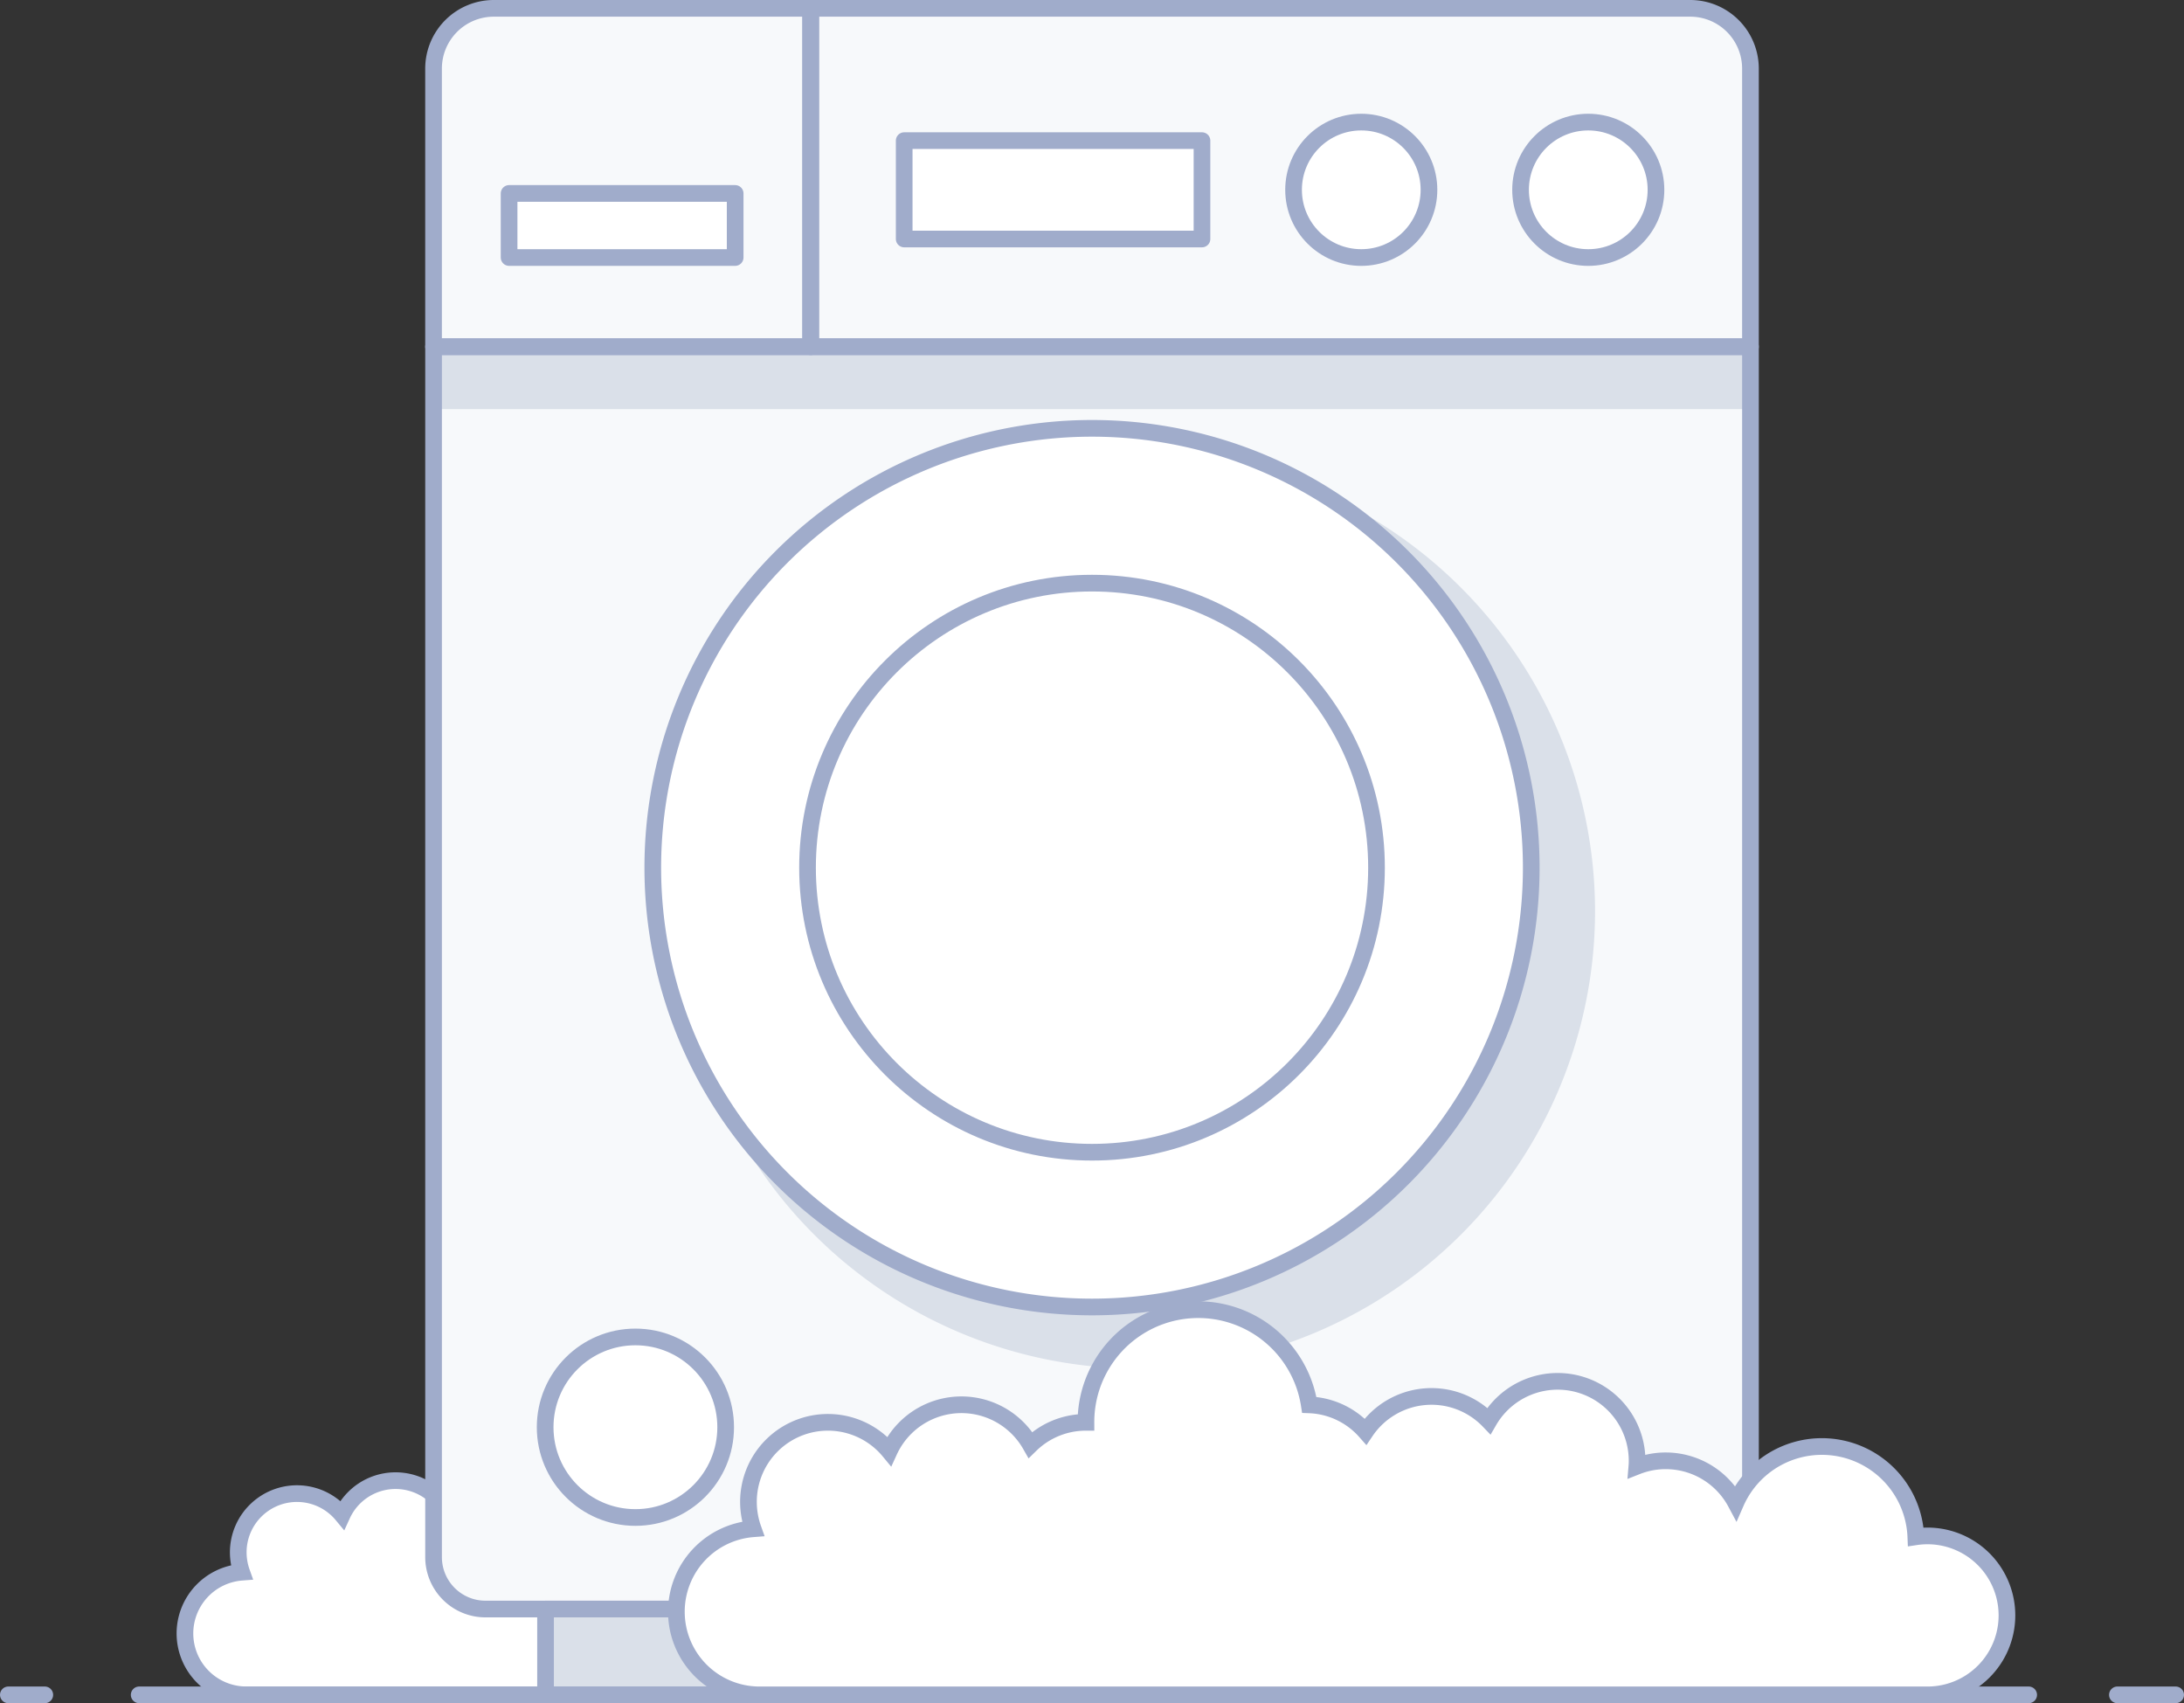
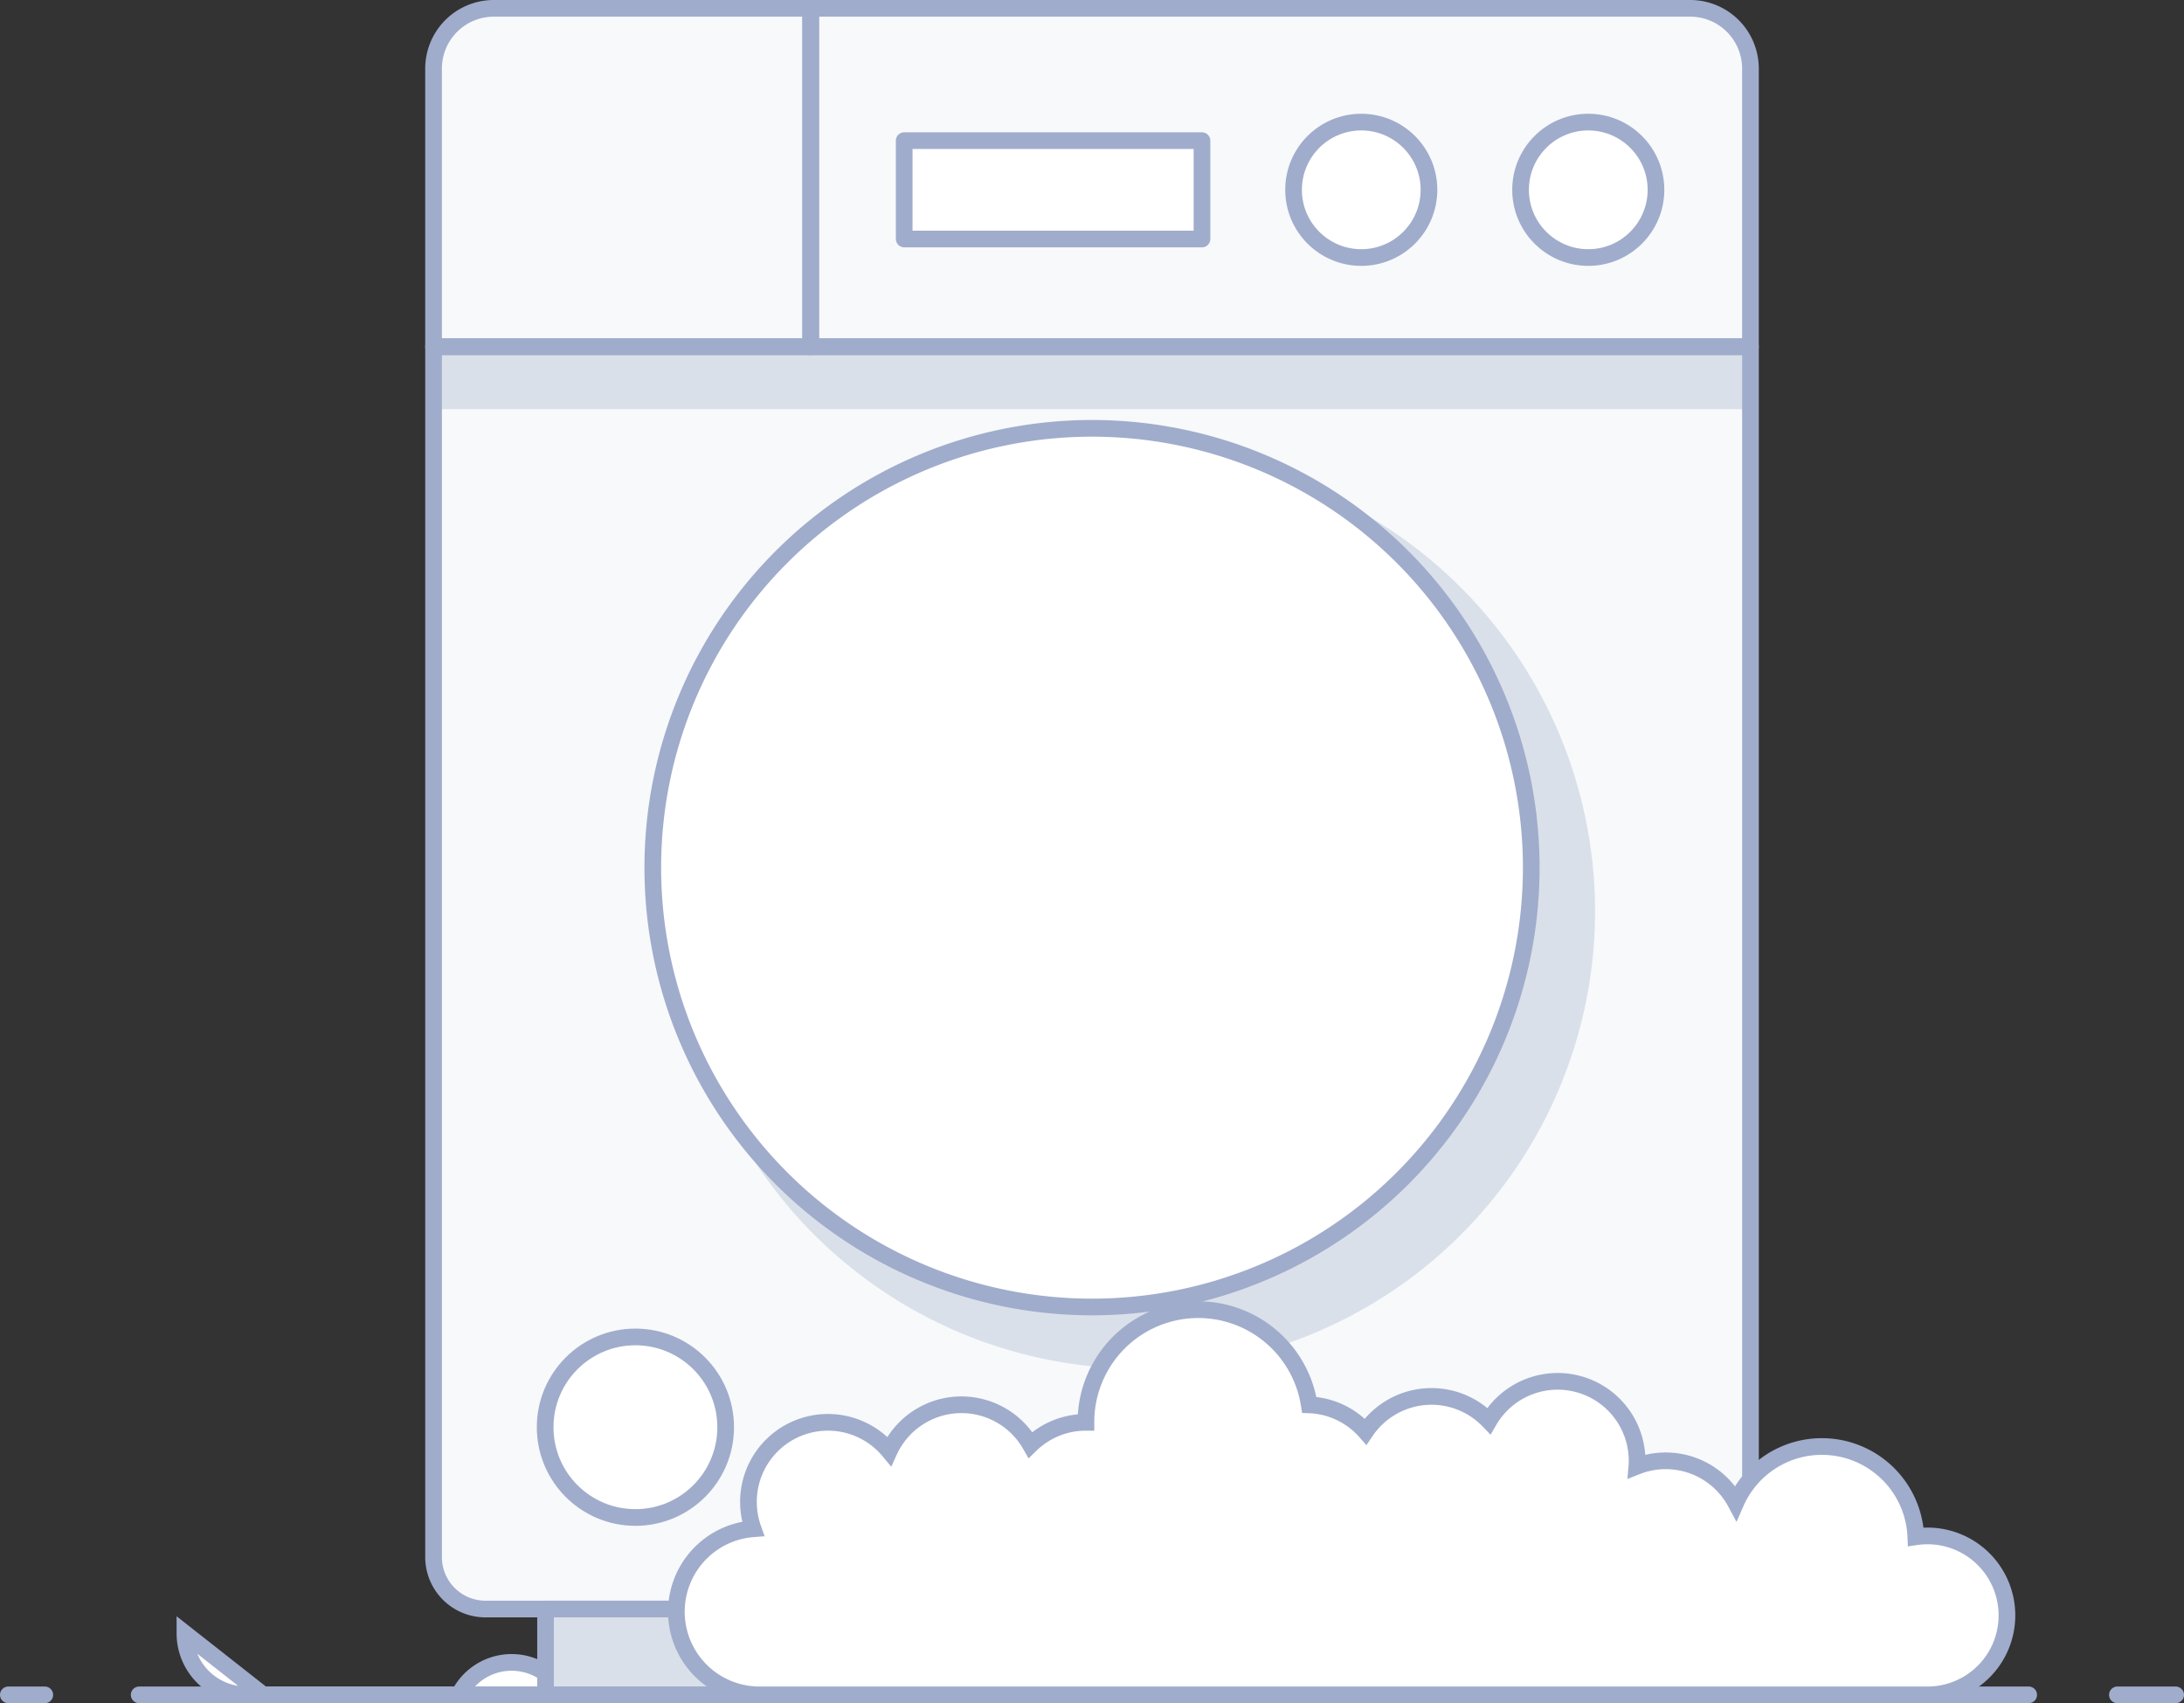
<svg xmlns="http://www.w3.org/2000/svg" width="131" height="102.14">
  <rect width="100%" height="100%" fill="#333333" stroke="none" />
  <defs>
    <style>.cls-1,.cls-6{fill:#fff}.cls-1,.cls-4,.cls-5,.cls-6{stroke:#a0accb}.cls-2{fill:#f7f9fb}.cls-3,.cls-5{fill:#dae0e9}.cls-4{fill:none}.cls-4,.cls-5,.cls-6{stroke-linecap:round;stroke-linejoin:round}</style>
  </defs>
  <g id="Icon_Dégâts_des_eaux" data-name="Icon Dégâts des eaux" transform="translate(.5 .5)">
-     <path id="Tracé_12480" data-name="Tracé 12480" class="cls-1" d="M89.133 106.229a3.684 3.684 0 0 0 3.686 3.683h51.746a3.521 3.521 0 1 0 0-7.041 3.458 3.458 0 0 0-.514.038 4.165 4.165 0 0 0-7.981-1.5 3.516 3.516 0 0 0-3.1-1.86 3.475 3.475 0 0 0-1.279.241c.007-.08.009-.161.009-.241a3.52 3.52 0 0 0-6.566-1.766 3.522 3.522 0 0 0-5.465.47 3.5 3.5 0 0 0-2.493-1.182 4.976 4.976 0 0 0-9.892.773 3.509 3.509 0 0 0-2.459 1 3.521 3.521 0 0 0-6.259.277 3.522 3.522 0 0 0-6.235 2.244 3.56 3.56 0 0 0 .206 1.193 3.686 3.686 0 0 0-3.404 3.671z" transform="translate(-78.54 -8.774)" />
+     <path id="Tracé_12480" data-name="Tracé 12480" class="cls-1" d="M89.133 106.229a3.684 3.684 0 0 0 3.686 3.683h51.746c.007-.08.009-.161.009-.241a3.52 3.52 0 0 0-6.566-1.766 3.522 3.522 0 0 0-5.465.47 3.5 3.5 0 0 0-2.493-1.182 4.976 4.976 0 0 0-9.892.773 3.509 3.509 0 0 0-2.459 1 3.521 3.521 0 0 0-6.259.277 3.522 3.522 0 0 0-6.235 2.244 3.56 3.56 0 0 0 .206 1.193 3.686 3.686 0 0 0-3.404 3.671z" transform="translate(-78.54 -8.774)" />
    <g id="Dégat_des_eaux" data-name="Dégat des eaux" transform="translate(25.505)">
      <g id="Groupe_18704" data-name="Groupe 18704">
        <g id="Groupe_18711" data-name="Groupe 18711">
          <path id="Tracé_12222" data-name="Tracé 12222" class="cls-2" d="M808.315 83.049v72.3a3.394 3.394 0 0 1-3.4 3.4h-72.184a3.394 3.394 0 0 1-3.4-3.4v-72.3z" transform="translate(-729.328 -62.752)" />
          <path id="Tracé_12224" data-name="Tracé 12224" class="cls-2" d="M729.329 68.083v16.679h22.622V64.469h-19.008a3.614 3.614 0 0 0-3.614 3.614z" transform="translate(-729.329 -64.469)" />
          <path id="Tracé_12225" data-name="Tracé 12225" class="cls-2" d="M802.793 64.469h-52.756v20.293h56.368V68.083a3.613 3.613 0 0 0-3.612-3.614z" transform="translate(-727.415 -64.469)" />
          <path id="Rectangle_3380" data-name="Rectangle 3380" class="cls-3" transform="translate(.001 20.293)" d="M0 0h78.99v3.741H0z" />
          <path id="Rectangle_3381" data-name="Rectangle 3381" class="cls-4" d="M0 0h78.99v72.587a3.114 3.114 0 0 1-3.114 3.113H3.114A3.114 3.114 0 0 1 0 72.587V0h0z" transform="translate(.001 20.293)" />
          <path id="Rectangle_3382" data-name="Rectangle 3382" class="cls-5" transform="translate(6.718 95.993)" d="M0 0h10.781v5.146H0z" />
          <path id="Rectangle_3383" data-name="Rectangle 3383" class="cls-5" transform="translate(62.542 95.993)" d="M0 0h10.781v5.146H0z" />
          <path id="Rectangle_3384" data-name="Rectangle 3384" class="cls-6" transform="translate(28.23 7.934)" d="M0 0h17.862v5.898H0z" />
          <circle id="Ellipse_610" data-name="Ellipse 610" class="cls-6" cx="4.061" cy="4.061" r="4.061" transform="translate(65.201 6.822)" />
          <circle id="Ellipse_611" data-name="Ellipse 611" class="cls-6" cx="4.061" cy="4.061" r="4.061" transform="translate(51.585 6.822)" />
          <path id="Tracé_12226" data-name="Tracé 12226" class="cls-4" d="M729.329 68.083v16.679h22.622V64.469h-19.008a3.614 3.614 0 0 0-3.614 3.614z" transform="translate(-729.329 -64.469)" />
          <path id="Tracé_12227" data-name="Tracé 12227" class="cls-4" d="M802.793 64.469h-52.756v20.293h56.368V68.083a3.613 3.613 0 0 0-3.612-3.614z" transform="translate(-727.415 -64.469)" />
-           <path id="Rectangle_3385" data-name="Rectangle 3385" class="cls-6" transform="translate(4.531 11.1)" d="M0 0h13.56v3.843H0z" />
          <circle id="Ellipse_612" data-name="Ellipse 612" class="cls-6" cx="5.414" cy="5.414" r="5.414" transform="translate(6.694 79.675)" />
          <g id="Groupe_18709" data-name="Groupe 18709" transform="translate(14.786 26.693)">
            <path id="Tracé_12228" data-name="Tracé 12228" class="cls-3" d="M797.747 116.334A27.441 27.441 0 1 1 770.305 88.9a27.474 27.474 0 0 1 27.442 27.434z" transform="translate(-742.864 -88.904)" />
          </g>
          <path id="Tracé_12229" data-name="Tracé 12229" d="M26.346 0A26.346 26.346 0 1 1 0 26.346 26.346 26.346 0 0 1 26.346 0z" transform="translate(13.15 25.187)" style="stroke-linecap:round;stroke:#a0accb;fill:#fff" />
-           <circle id="Ellipse_614" data-name="Ellipse 614" class="cls-4" cx="17.064" cy="17.064" r="17.064" transform="translate(22.432 34.47)" />
        </g>
      </g>
    </g>
    <g id="Groupe_18867" data-name="Groupe 18867" transform="translate(0 101.139)">
      <path id="Ligne_358" data-name="Ligne 358" class="cls-4" transform="translate(7.848)" d="M0 0h113.336" />
      <path id="Ligne_359" data-name="Ligne 359" class="cls-4" d="M0 0h2.187" />
      <path id="Ligne_360" data-name="Ligne 360" class="cls-4" transform="translate(126.505)" d="M0 0h3.495" />
    </g>
    <path id="Tracé_12549" data-name="Tracé 12549" class="cls-1" d="M89.133 110.958a4.988 4.988 0 0 0 4.991 4.986h70.053a4.766 4.766 0 1 0 0-9.532 4.676 4.676 0 0 0-.7.052 5.639 5.639 0 0 0-10.8-2.037 4.76 4.76 0 0 0-4.2-2.519 4.7 4.7 0 0 0-1.731.327 3.56 3.56 0 0 0 .013-.327 4.766 4.766 0 0 0-8.889-2.391 4.768 4.768 0 0 0-7.4.636 4.736 4.736 0 0 0-3.375-1.6A6.737 6.737 0 0 0 113.7 99.6a4.75 4.75 0 0 0-3.328 1.353 4.766 4.766 0 0 0-8.474.376 4.767 4.767 0 0 0-8.441 3.039 4.82 4.82 0 0 0 .279 1.615 4.989 4.989 0 0 0-4.603 4.975z" transform="translate(-49.063 -14.804)" />
  </g>
</svg>